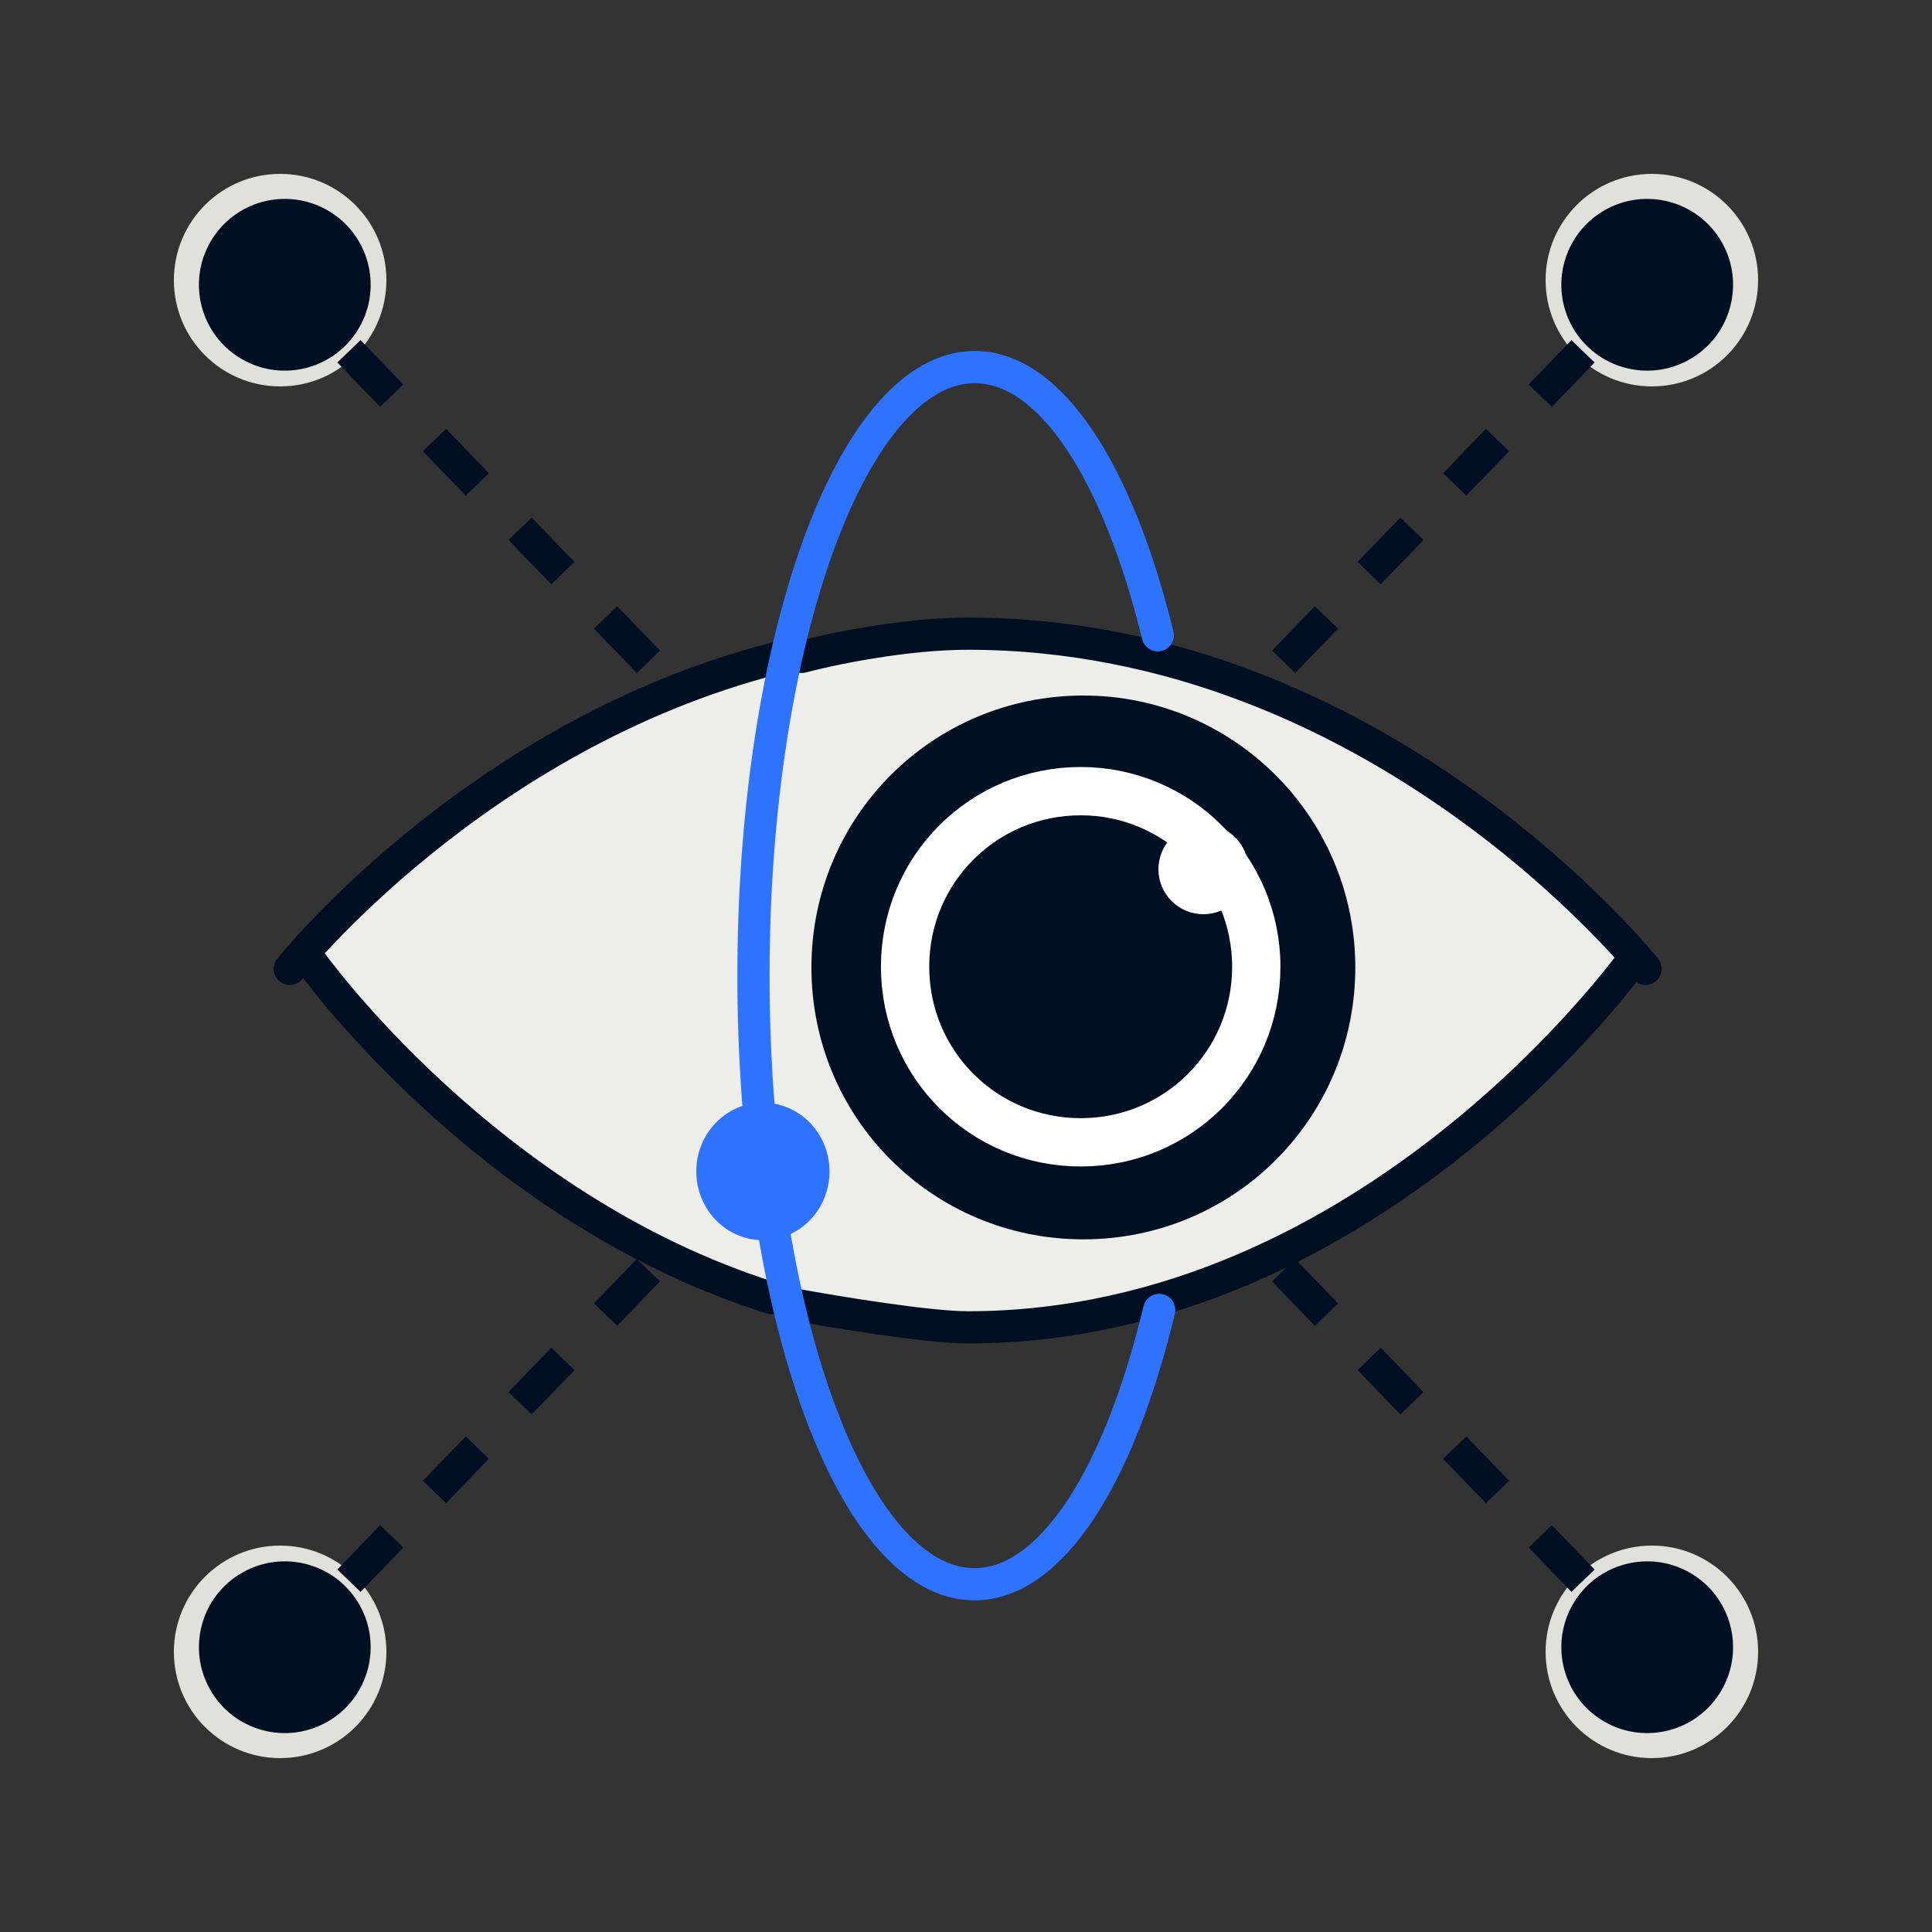
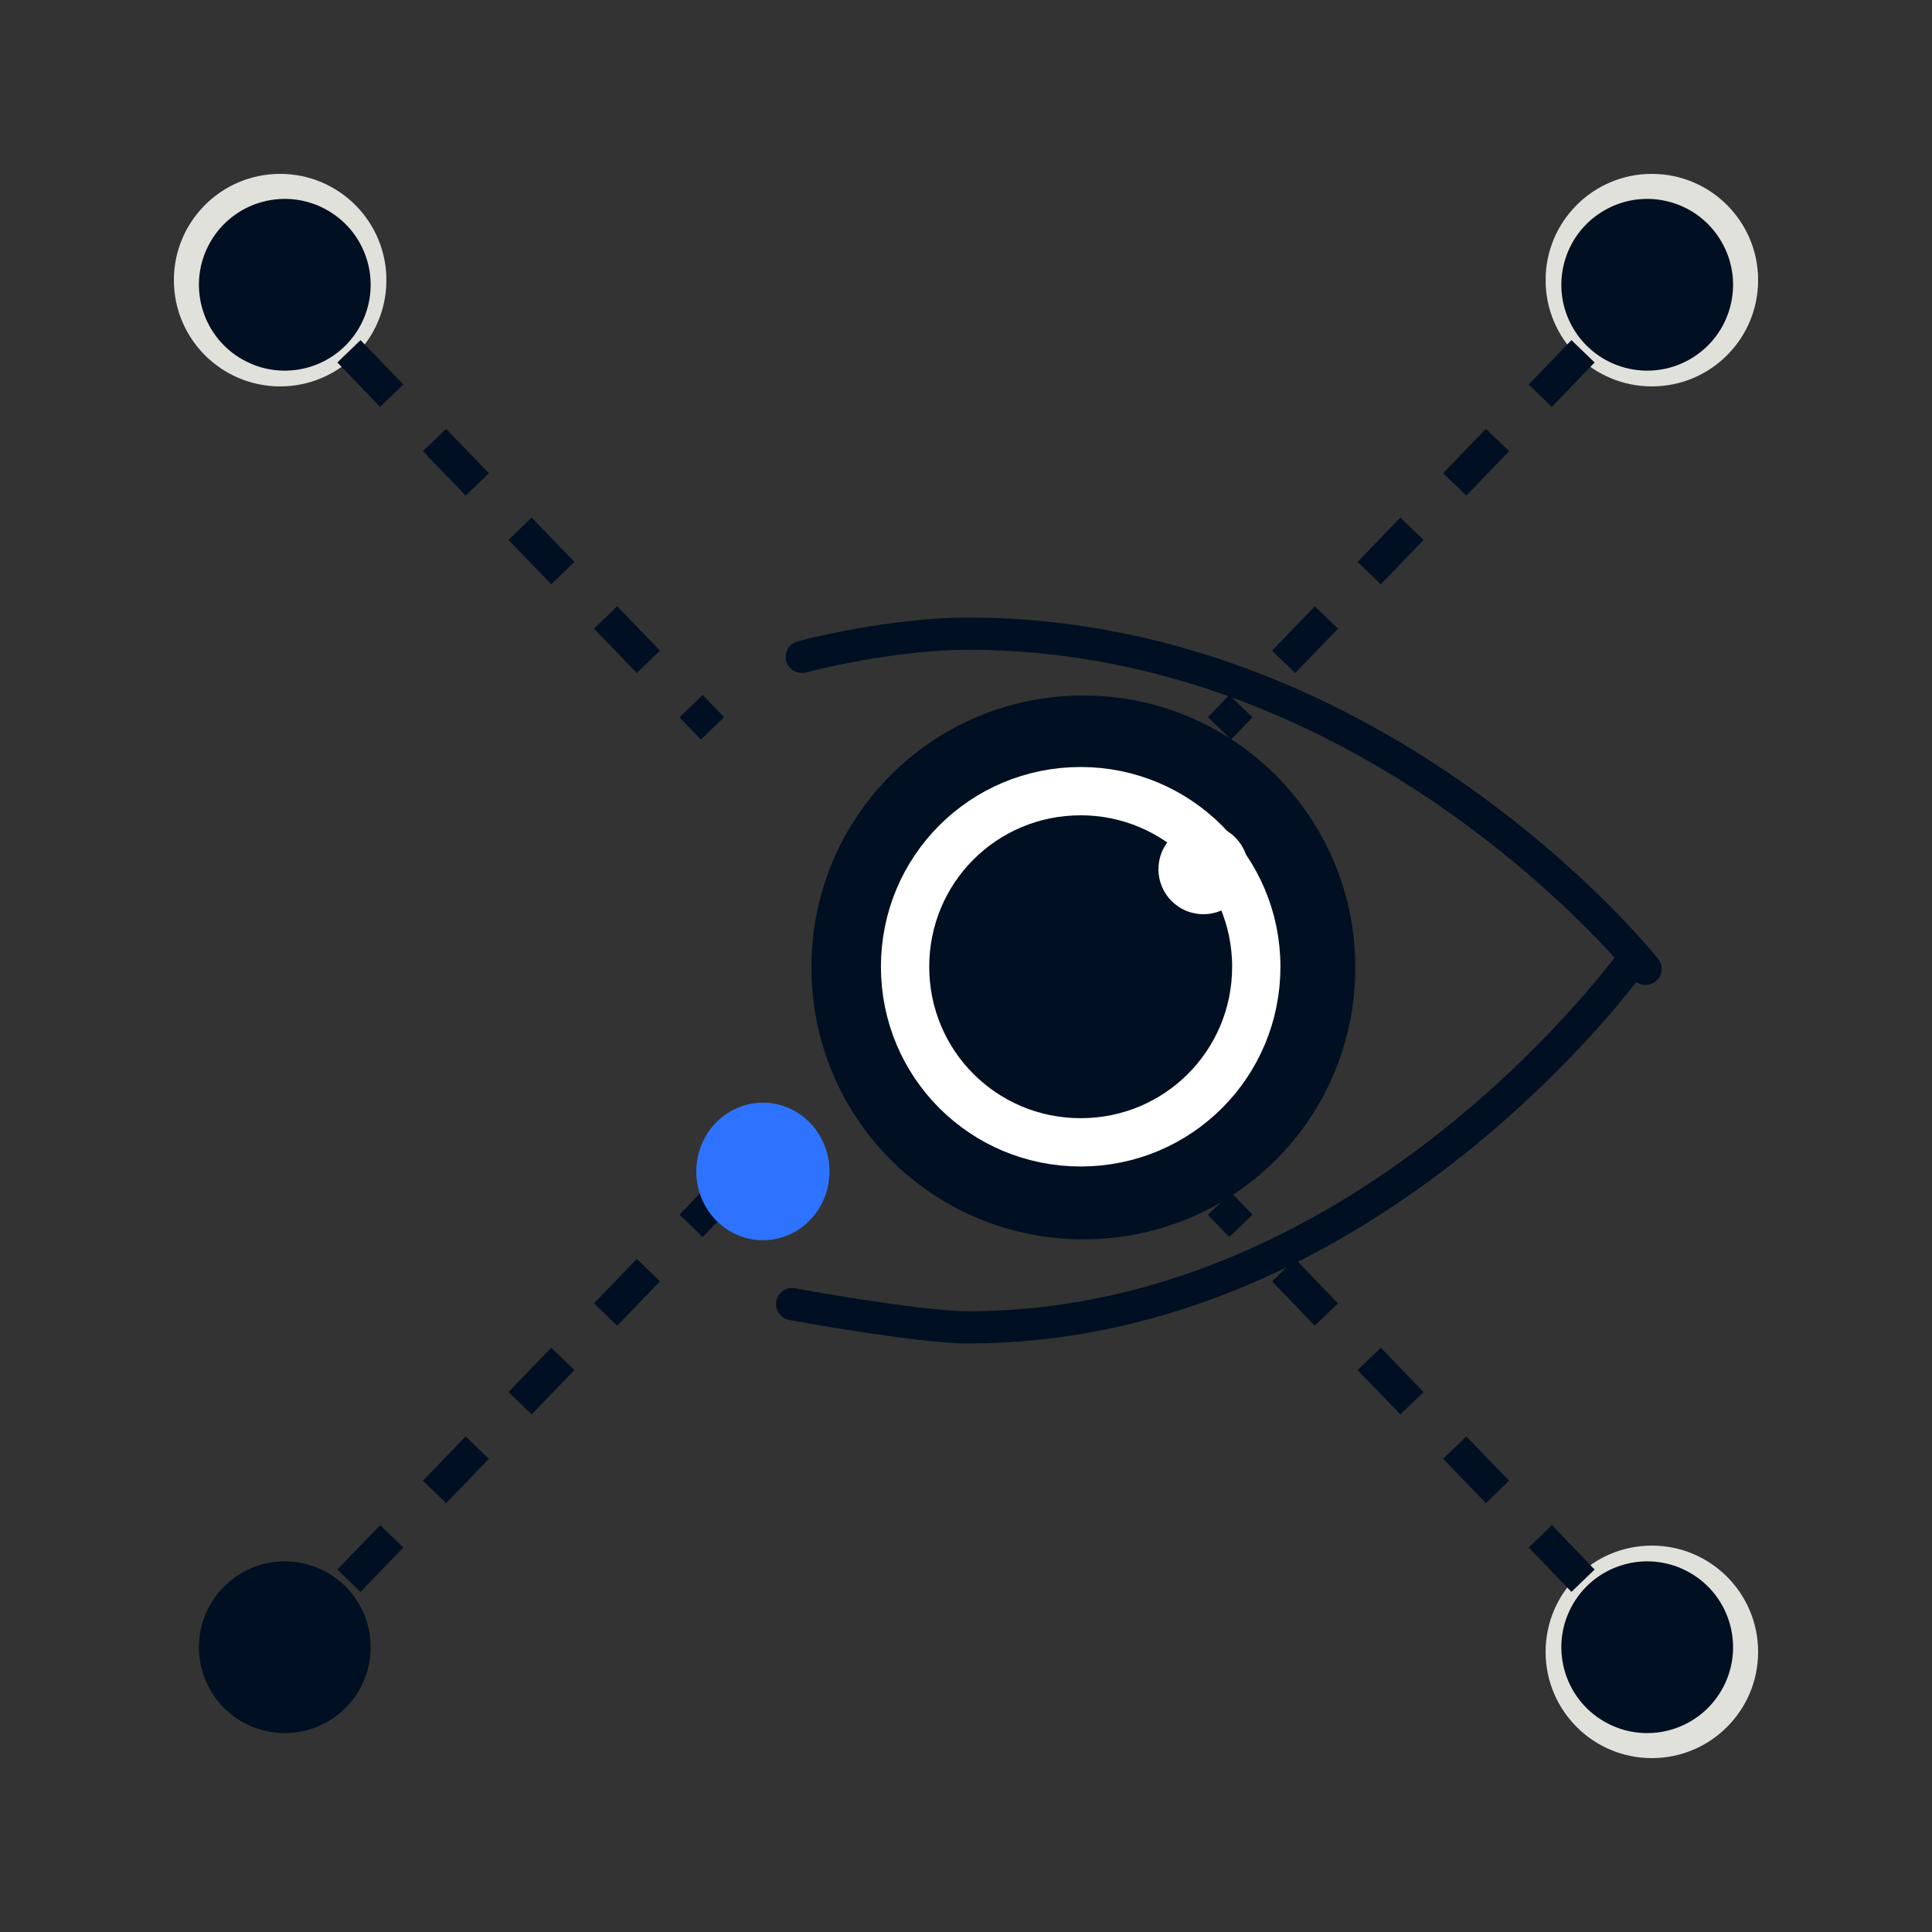
<svg xmlns="http://www.w3.org/2000/svg" width="60" height="60" viewBox="0 0 60 60" fill="none">
  <rect x="0" y="0" width="60" height="60" fill="#333333" stroke="none" />
  <path d="M51.3 54.6C53.123 54.6 54.6 53.123 54.6 51.3C54.6 49.477 53.123 48 51.3 48C49.477 48 48 49.477 48 51.3C48 53.123 49.477 54.6 51.3 54.6Z" fill="#E1E1DC" />
  <path d="M53.465 52.489C52.729 53.765 51.098 54.202 49.822 53.465C48.547 52.729 48.11 51.098 48.846 49.823C49.583 48.547 51.214 48.11 52.489 48.847C53.764 49.583 54.201 51.214 53.465 52.489ZM50.796 51.503L50.132 50.814L50.851 50.12L51.516 50.809L50.796 51.503ZM48.803 49.437L47.475 48.059L48.194 47.365L49.523 48.743L48.803 49.437ZM46.146 46.681L44.818 45.304L45.538 44.61L46.866 45.987L46.146 46.681ZM43.489 43.926L42.161 42.549L42.881 41.855L44.209 43.232L43.489 43.926ZM40.833 41.171L39.504 39.794L40.224 39.099L41.553 40.477L40.833 41.171ZM38.176 38.416L37.512 37.727L38.231 37.033L38.896 37.722L38.176 38.416Z" fill="#000F21" />
-   <path d="M8.7 54.6C6.877 54.6 5.4 53.123 5.4 51.3C5.4 49.477 6.877 48 8.7 48C10.523 48 12 49.477 12 51.3C12 53.123 10.523 54.6 8.7 54.6Z" fill="#E1E1DC" />
  <path d="M6.535 52.489C7.271 53.765 8.902 54.202 10.178 53.465C11.453 52.729 11.89 51.098 11.154 49.823C10.417 48.547 8.787 48.11 7.511 48.847C6.236 49.583 5.799 51.214 6.535 52.489ZM9.204 51.503L9.868 50.814L9.149 50.12L8.484 50.809L9.204 51.503ZM11.197 49.437L12.525 48.059L11.806 47.365L10.477 48.743L11.197 49.437ZM13.854 46.681L15.182 45.304L14.462 44.61L13.134 45.987L13.854 46.681ZM16.511 43.926L17.839 42.549L17.119 41.855L15.791 43.232L16.511 43.926ZM19.167 41.171L20.496 39.794L19.776 39.099L18.448 40.477L19.167 41.171ZM21.824 38.416L22.488 37.727L21.768 37.033L21.104 37.722L21.824 38.416Z" fill="#000F21" />
  <path d="M51.3 5.4C53.123 5.4 54.6 6.877 54.6 8.7C54.6 10.523 53.123 12 51.3 12C49.477 12 48 10.523 48 8.7C48 6.877 49.477 5.4 51.3 5.4Z" fill="#E1E1DC" />
  <path d="M53.465 7.511C52.729 6.235 51.098 5.798 49.822 6.535C48.547 7.271 48.11 8.902 48.846 10.177C49.583 11.453 51.214 11.89 52.489 11.153C53.764 10.417 54.201 8.786 53.465 7.511ZM50.796 8.497L50.132 9.186L50.851 9.88L51.516 9.191L50.796 8.497ZM48.803 10.563L47.475 11.941L48.194 12.635L49.523 11.257L48.803 10.563ZM46.146 13.319L44.818 14.696L45.538 15.39L46.866 14.013L46.146 13.319ZM43.489 16.074L42.161 17.451L42.881 18.145L44.209 16.768L43.489 16.074ZM40.833 18.829L39.504 20.206L40.224 20.901L41.553 19.523L40.833 18.829ZM38.176 21.584L37.512 22.273L38.231 22.967L38.896 22.278L38.176 21.584Z" fill="#000F21" />
  <path d="M8.7 5.4C6.877 5.4 5.4 6.877 5.4 8.7C5.4 10.523 6.877 12 8.7 12C10.523 12 12 10.523 12 8.7C12 6.877 10.523 5.4 8.7 5.4Z" fill="#E1E1DC" />
  <path d="M6.535 7.511C7.271 6.235 8.902 5.798 10.178 6.535C11.453 7.271 11.89 8.902 11.154 10.177C10.417 11.453 8.787 11.89 7.511 11.153C6.236 10.417 5.799 8.786 6.535 7.511ZM9.204 8.497L9.868 9.186L9.149 9.88L8.484 9.191L9.204 8.497ZM11.197 10.563L12.525 11.941L11.806 12.635L10.477 11.257L11.197 10.563ZM13.854 13.319L15.182 14.696L14.462 15.39L13.134 14.013L13.854 13.319ZM16.511 16.074L17.839 17.451L17.119 18.145L15.791 16.768L16.511 16.074ZM19.167 18.829L20.496 20.206L19.776 20.901L18.448 19.523L19.167 18.829ZM21.824 21.584L22.488 22.273L21.768 22.967L21.104 22.278L21.824 21.584Z" fill="#000F21" />
-   <path d="M30 19.5C39.6 19.5 47.8 26.3 50.7 29.7C48.2 33.5 40.56 41.1 30 41.1C19.44 41.1 11.8 33.5 9.3 29.7C12.2 26.3 20.4 19.5 30 19.5Z" fill="#EDEDEA" />
  <path d="M33.645 21.6C38.291 21.6 42.09 25.364 42.09 30.045C42.09 34.725 38.325 38.489 33.645 38.489C28.965 38.489 25.2 34.725 25.2 30.045C25.2 25.364 28.965 21.6 33.645 21.6Z" fill="#000F21" />
  <path d="M33.562 24.57C36.562 24.57 39.015 27.001 39.015 30.023C39.015 33.045 36.584 35.476 33.562 35.476C30.539 35.476 28.108 33.045 28.108 30.023C28.108 27.001 30.539 24.57 33.562 24.57V24.57Z" stroke="white" stroke-width="1.5" stroke-linecap="round" stroke-linejoin="round" />
  <circle cx="37.373" cy="26.995" r="1.397" transform="rotate(21.983 37.373 26.995)" fill="white" />
-   <path d="M9 30.09C9 30.09 14.745 22.848 24.068 20.447" stroke="#000F21" stroke-linecap="round" stroke-linejoin="round" />
-   <path d="M9.615 29.809C9.615 29.809 15.063 37.514 23.954 40.31" stroke="#000F21" stroke-linecap="round" stroke-linejoin="round" />
  <path d="M51.104 30.089C51.104 30.089 42.845 19.679 30.056 19.679C28.091 19.679 25.8 20.16 24.9 20.4" stroke="#000F21" stroke-linecap="round" stroke-linejoin="round" />
  <path d="M50.784 29.717C50.784 29.717 42.646 41.222 30.055 41.222C28.811 41.222 25.9 40.741 24.6 40.5" stroke="#000F21" stroke-linecap="round" stroke-linejoin="round" />
-   <path d="M36 40.681C34.771 45.811 32.664 49.2 30.264 49.2C26.471 49.2 23.4 40.736 23.4 30.304C23.4 19.871 26.479 11.4 30.271 11.4C32.642 11.4 34.726 14.702 35.956 19.73" stroke="#2D73FF" stroke-miterlimit="10" stroke-linecap="round" />
  <ellipse cx="2.078" cy="2.127" rx="2.078" ry="2.127" transform="matrix(0.923 0.385 -0.364 0.931 22.549 33.6)" fill="#2D73FF" />
</svg>